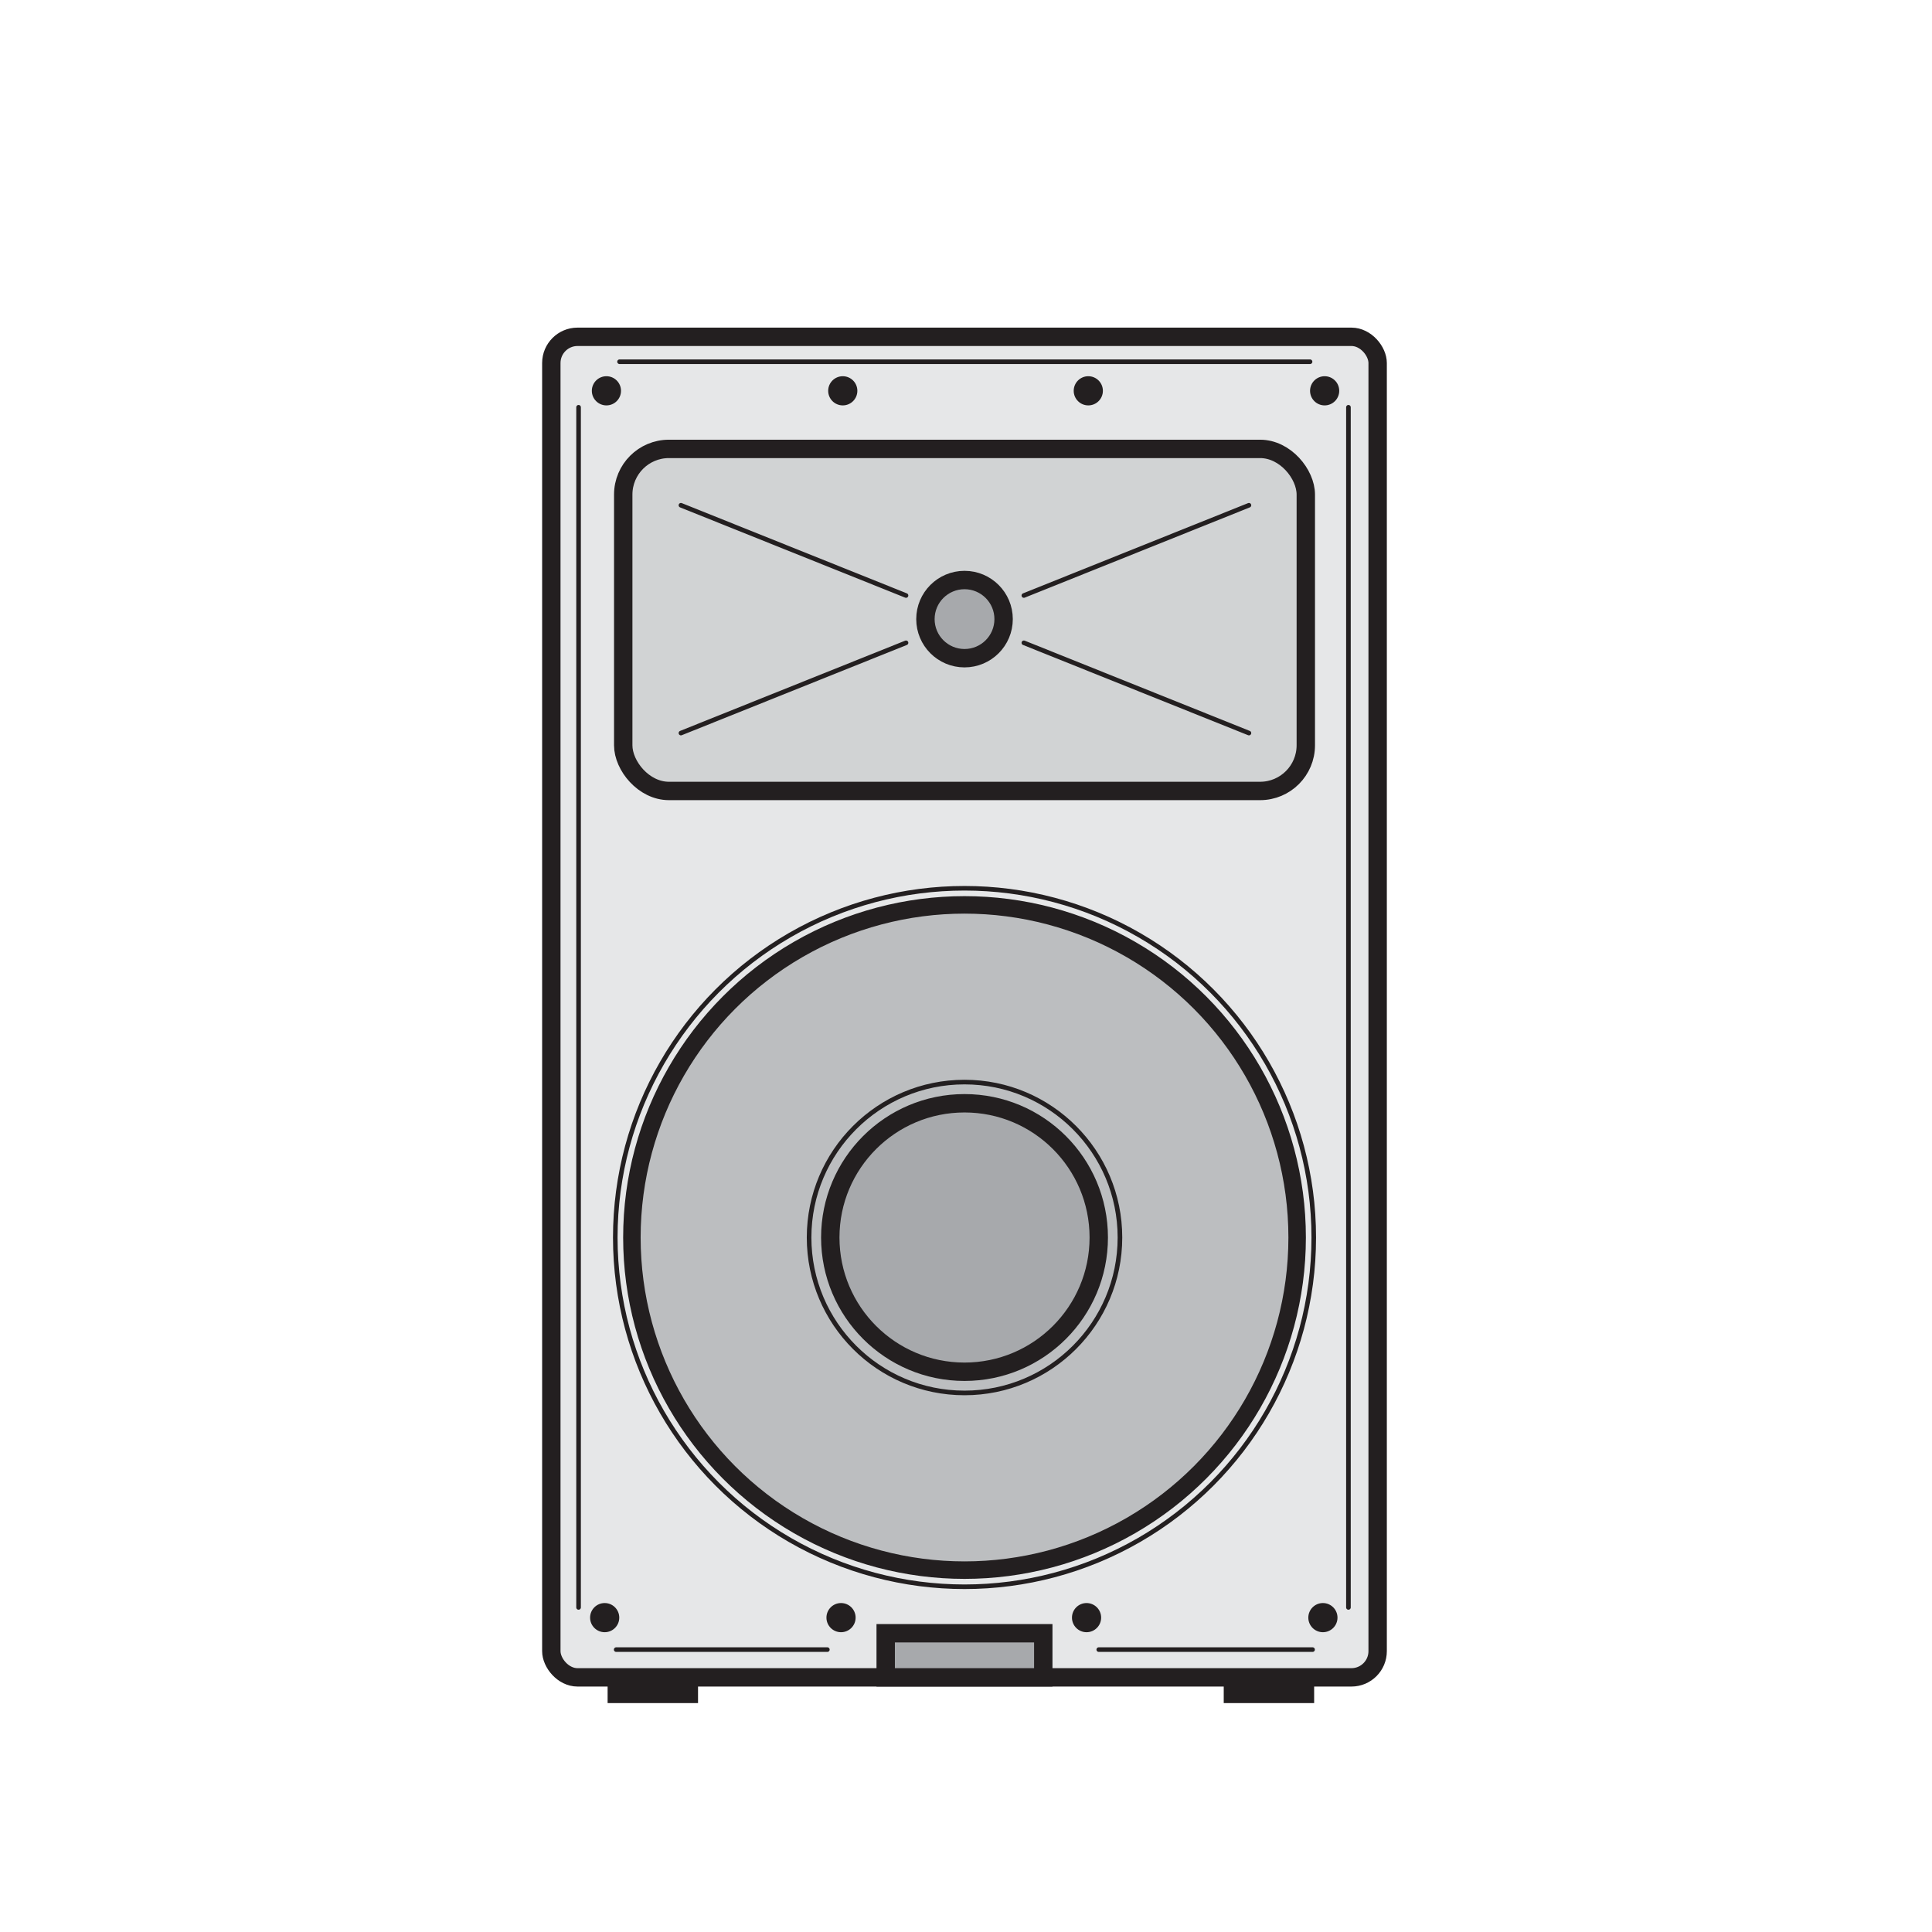
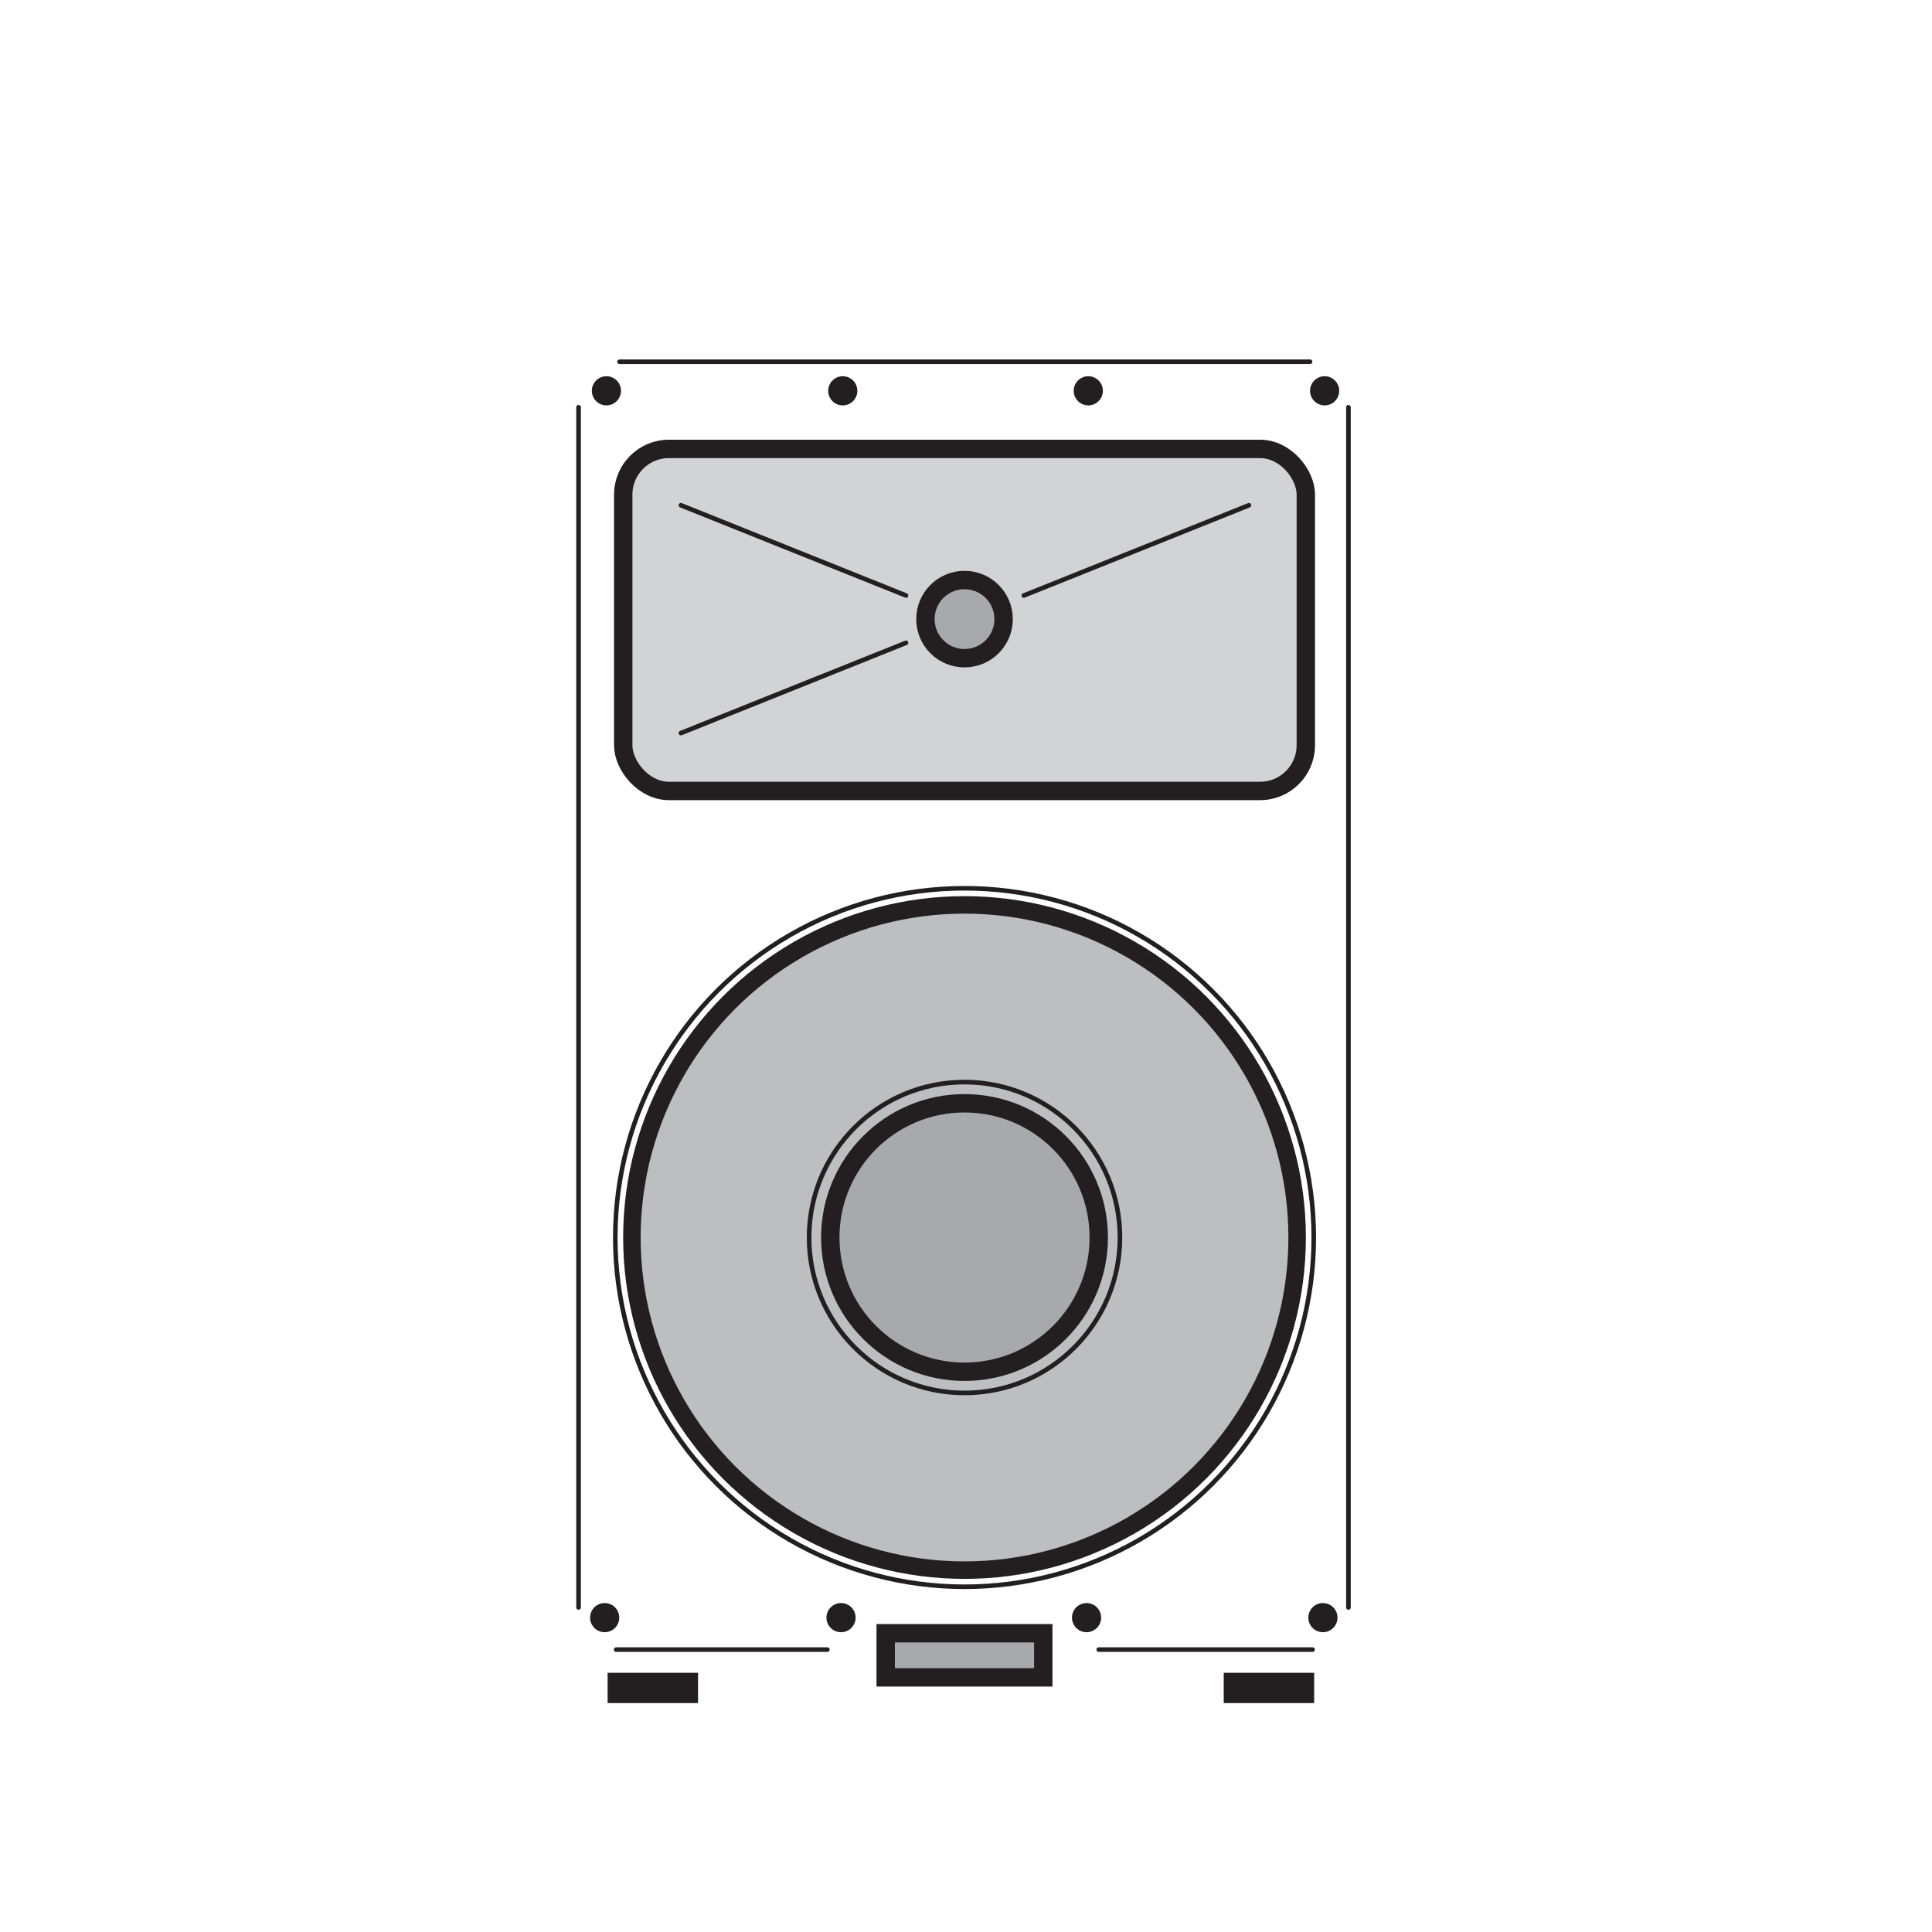
<svg xmlns="http://www.w3.org/2000/svg" id="Layer_1" data-name="Layer 1" viewBox="0 0 600 600">
  <defs>
    <style>.cls-1{fill:#231f20;}.cls-2{fill:#e6e7e8;}.cls-2,.cls-3,.cls-4,.cls-5,.cls-6,.cls-7,.cls-8{stroke:#231f20;stroke-miterlimit:10;}.cls-2,.cls-4,.cls-5{stroke-width:5.71px;}.cls-3{fill:#bcbec0;stroke-width:5.43px;}.cls-4{fill:#a7a9ac;}.cls-5{fill:#d1d3d4;}.cls-6{fill:#f1f2f2;stroke-linecap:round;}.cls-6,.cls-8{stroke-width:1.43px;}.cls-7,.cls-8{fill:none;}.cls-7{stroke-width:1.42px;}</style>
  </defs>
  <title>booth-monitors</title>
  <rect class="cls-1" x="188.7" y="519.5" width="28.08" height="9.41" />
  <rect class="cls-1" x="380.04" y="519.5" width="28.08" height="9.41" />
-   <rect class="cls-2" x="171.23" y="104.6" width="256.62" height="416.32" rx="8.14" ry="8.14" transform="translate(599.07 625.52) rotate(180)" />
  <circle class="cls-3" cx="299.54" cy="384.32" r="103.3" />
  <circle class="cls-4" cx="299.54" cy="384.32" r="41.69" />
  <rect class="cls-5" x="193.55" y="139.41" width="211.98" height="106.23" rx="14.19" ry="14.19" />
  <circle class="cls-4" cx="299.54" cy="192.27" r="12.14" />
  <rect class="cls-4" x="275.06" y="507.22" width="48.94" height="13.7" />
  <circle class="cls-1" cx="411.38" cy="121.37" r="4.53" />
  <circle class="cls-1" cx="188.33" cy="121.37" r="4.53" />
  <circle class="cls-1" cx="337.98" cy="121.37" r="4.53" />
  <circle class="cls-1" cx="261.73" cy="121.37" r="4.53" />
  <circle class="cls-1" cx="410.84" cy="502.37" r="4.53" />
  <circle class="cls-1" cx="187.79" cy="502.37" r="4.53" />
  <circle class="cls-1" cx="337.44" cy="502.37" r="4.53" />
  <circle class="cls-1" cx="261.19" cy="502.37" r="4.53" />
  <line class="cls-6" x1="179.68" y1="126.48" x2="179.68" y2="499.2" />
  <circle class="cls-7" cx="299.54" cy="384.32" r="108.46" />
  <line class="cls-6" x1="418.77" y1="126.48" x2="418.77" y2="499.2" />
  <line class="cls-6" x1="211.47" y1="227.66" x2="281.37" y2="199.63" />
  <line class="cls-6" x1="317.97" y1="184.94" x2="387.87" y2="156.91" />
-   <line class="cls-6" x1="387.87" y1="227.66" x2="317.97" y2="199.63" />
  <line class="cls-6" x1="281.37" y1="184.94" x2="211.47" y2="156.91" />
  <line class="cls-6" x1="256.94" y1="512.3" x2="191.36" y2="512.3" />
  <line class="cls-6" x1="407.63" y1="512.3" x2="341.23" y2="512.3" />
  <line class="cls-6" x1="406.85" y1="112.34" x2="192.4" y2="112.34" />
  <circle class="cls-8" cx="299.54" cy="384.32" r="48.27" />
</svg>